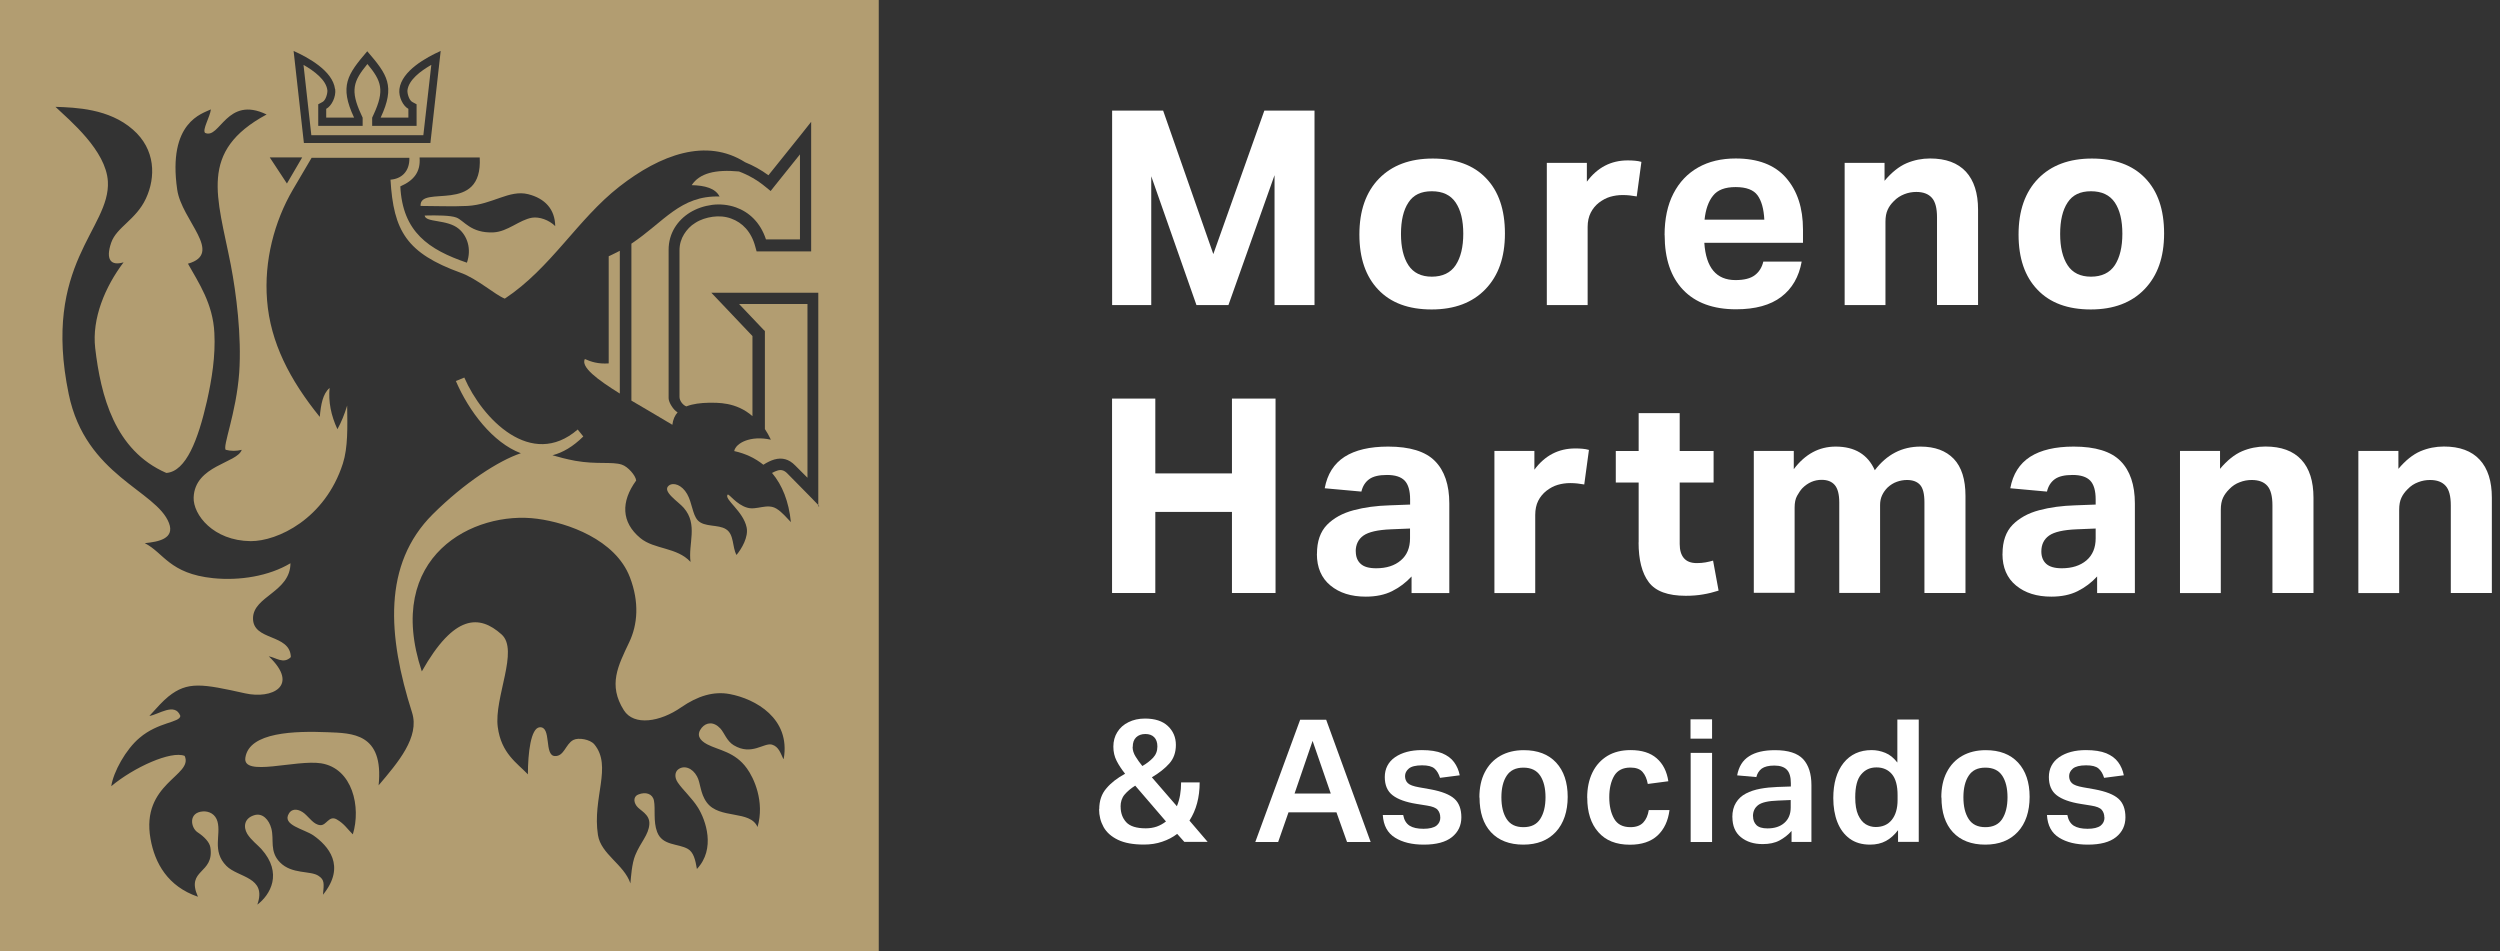
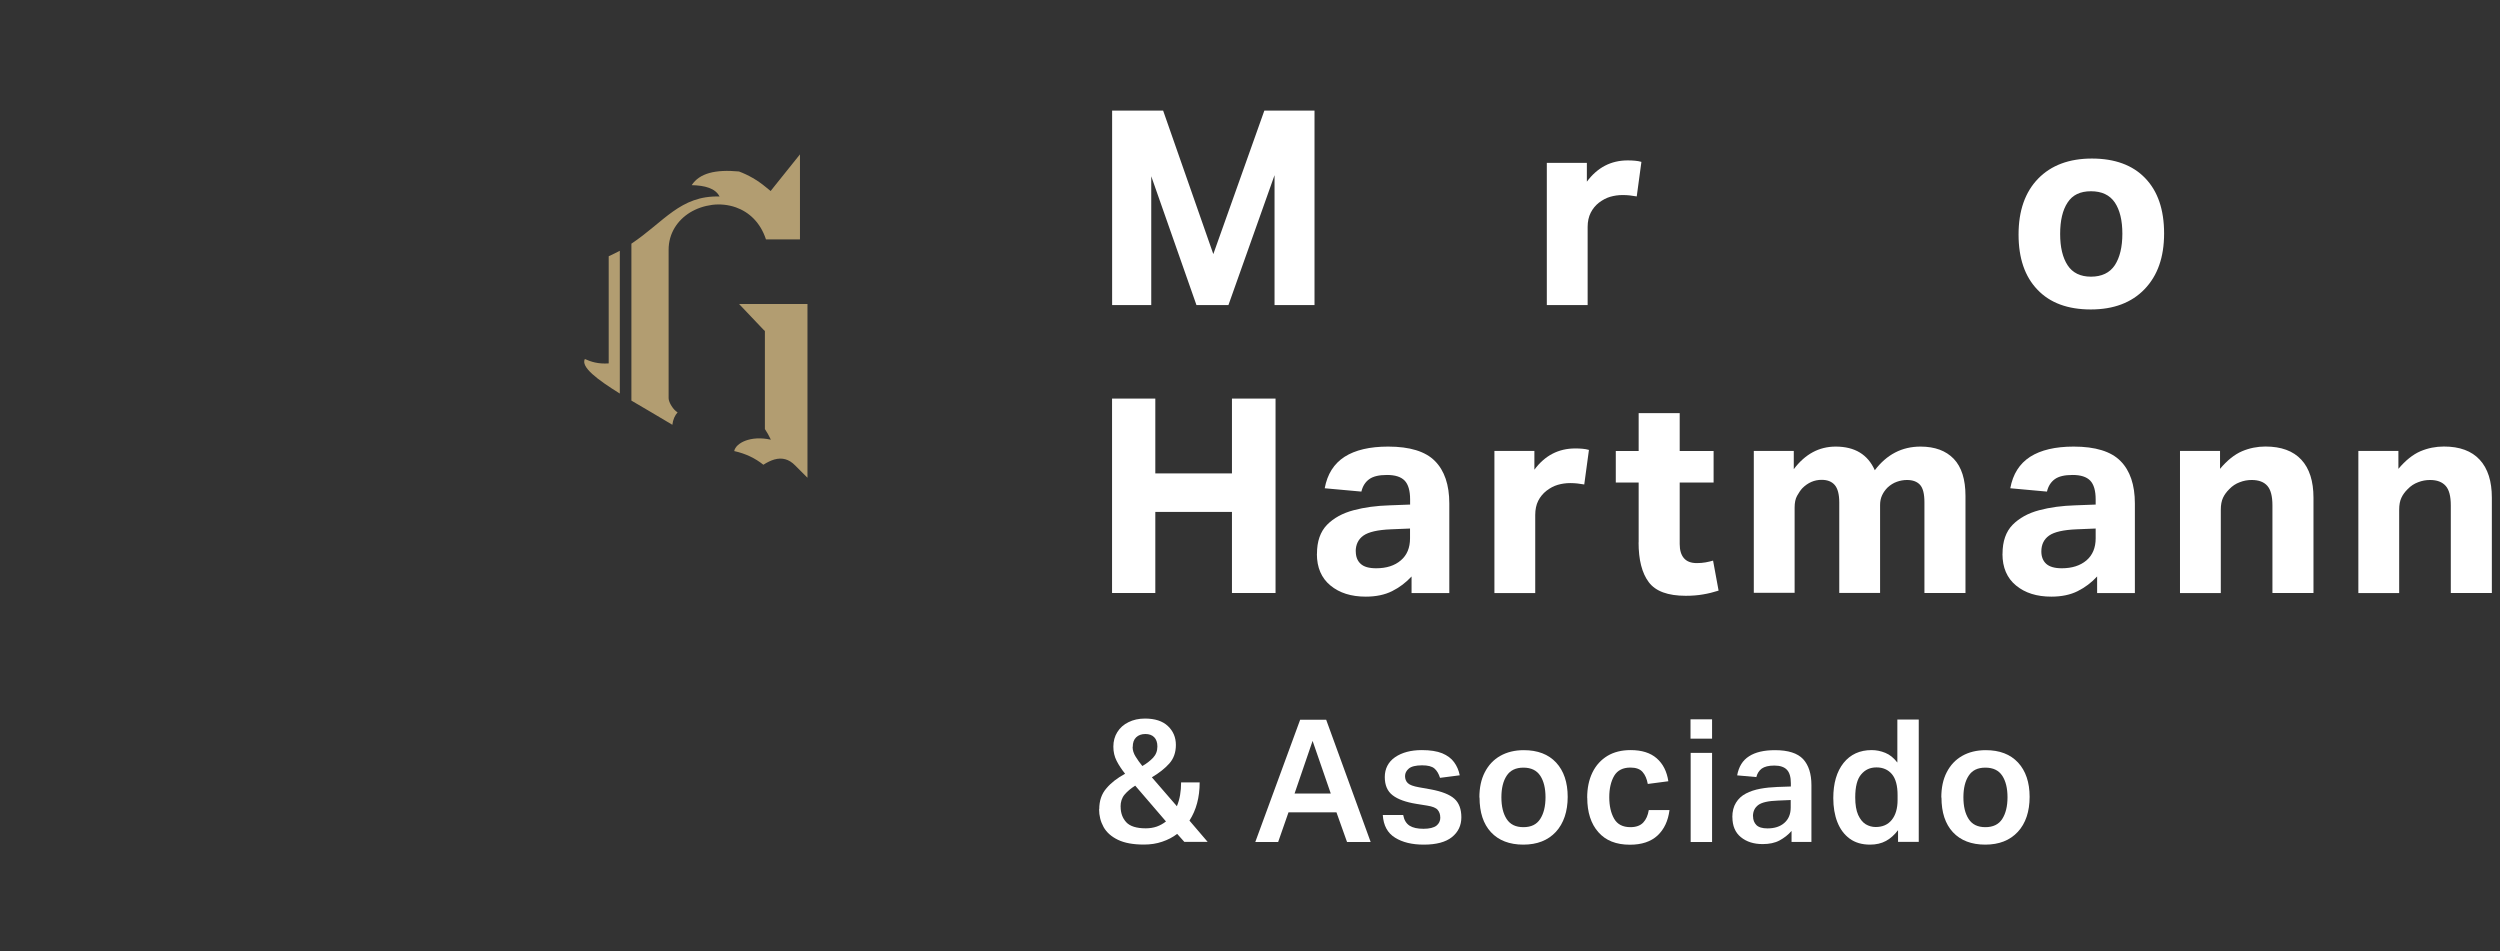
<svg xmlns="http://www.w3.org/2000/svg" width="184" height="70" viewBox="0 0 184 70" fill="none">
  <rect x="0" y="0" width="184" height="70" fill="#333333" stroke="none" />
  <g clip-path="url(#clip0_2_133)">
    <path fill-rule="evenodd" clip-rule="evenodd" d="M44.8 18.861C45.093 18.725 45.359 18.594 45.618 18.457V28.966C43.947 27.925 42.739 27.015 43.044 26.423C43.507 26.628 44.009 26.798 44.8 26.747V18.856V18.861Z" fill="#B29D71" />
    <path fill-rule="evenodd" clip-rule="evenodd" d="M49.876 30.343C49.667 30.576 49.532 30.878 49.486 31.265C48.51 30.673 47.448 30.064 46.471 29.484V17.934C48.86 16.346 50.074 14.372 52.959 14.463C52.654 13.854 51.875 13.65 50.909 13.627C51.485 12.745 52.654 12.46 54.388 12.62C55.071 12.876 55.743 13.251 56.375 13.78L56.72 14.059L56.985 13.723L58.877 11.362V17.621H56.375C55.963 16.363 55.122 15.601 54.156 15.26C53.597 15.066 52.998 15.004 52.411 15.078C51.824 15.157 51.265 15.345 50.774 15.647C49.859 16.216 49.21 17.172 49.21 18.383V29.302C49.21 29.626 49.565 30.172 49.859 30.343H49.87H49.876Z" fill="#B29D71" />
    <path fill-rule="evenodd" clip-rule="evenodd" d="M54.404 22.372H59.43V35.162L58.526 34.258C58.063 33.785 57.561 33.66 56.991 33.819C56.737 33.894 56.465 34.024 56.183 34.206C55.585 33.723 54.867 33.381 54.038 33.199C54.15 32.608 55.246 32.027 56.737 32.363C56.601 32.073 56.46 31.822 56.296 31.578V24.363L56.172 24.244L54.388 22.366H54.399L54.404 22.372Z" fill="#B29D71" />
-     <path fill-rule="evenodd" clip-rule="evenodd" d="M0 0V70H64.676V0H0ZM30.954 15.157C32.101 15.157 33.247 15.214 34.393 15.157C36.24 15.061 37.482 13.945 38.871 14.292C40.119 14.605 40.847 15.408 40.864 16.642C40.401 16.181 39.69 15.943 39.164 16.022C38.221 16.181 37.369 17.052 36.319 17.103C34.636 17.177 34.15 16.221 33.586 16.011C33.179 15.851 32.168 15.84 31.254 15.863C31.327 16.403 32.903 16.119 33.766 16.841C34.388 17.359 34.721 18.315 34.365 19.334C31.559 18.378 29.628 17.08 29.464 13.718C30.463 13.28 30.966 12.654 30.881 11.59H35.308C35.539 15.863 30.853 13.524 30.954 15.163V15.152V15.157ZM24.67 6.56C24.743 7.129 24.404 7.806 24.009 8.011V8.654H26.059C24.963 6.316 25.573 5.479 27.03 3.772C28.509 5.491 29.108 6.316 28.018 8.654H30.057V8.011C29.667 7.806 29.328 7.141 29.396 6.56C29.565 5.206 31.384 4.222 32.434 3.749L31.677 10.526H22.366L21.609 3.749C22.654 4.222 24.489 5.2 24.659 6.56H24.67ZM22.242 11.584L21.118 13.507L19.853 11.584H22.242ZM57.646 55.844C57.454 55.452 57.318 54.951 56.816 54.803C56.217 54.644 55.325 55.639 54.009 54.854C53.484 54.541 53.315 53.938 53.021 53.619C52.524 53.085 51.977 53.159 51.643 53.568C51.237 54.069 51.463 54.473 52.044 54.78C52.903 55.23 54.083 55.321 54.969 56.55C55.483 57.249 56.296 58.996 55.754 60.868C55.206 59.599 52.948 60.316 52.022 59.065C51.519 58.387 51.57 57.619 51.299 57.141C50.96 56.51 50.328 56.294 49.899 56.641C49.678 56.823 49.622 57.21 49.887 57.596C50.266 58.154 50.932 58.734 51.378 59.451C51.937 60.356 52.694 62.467 51.293 63.958C51.18 63.269 51.039 62.723 50.633 62.484C49.899 62.063 48.752 62.262 48.363 61.227C48.069 60.453 48.25 59.52 48.131 58.928C48.035 58.427 47.533 58.251 46.974 58.478C46.691 58.587 46.573 58.928 46.849 59.315C47.081 59.651 47.838 59.907 47.792 60.658C47.742 61.454 47.143 61.989 46.754 62.945C46.499 63.559 46.437 64.595 46.398 65.016C45.923 63.611 44.229 62.877 44.009 61.454C43.58 58.723 45.082 56.407 43.744 54.786C43.428 54.41 42.569 54.268 42.197 54.462C41.621 54.763 41.525 55.673 40.842 55.645C40.023 55.622 40.621 53.454 39.718 53.528C39.069 53.58 38.854 55.417 38.854 56.993C38.058 56.157 36.889 55.452 36.635 53.506C36.352 51.349 38.221 47.85 36.911 46.689C35.291 45.239 33.433 45.187 31.045 49.415C28.227 40.926 34.873 37.552 39.548 38.183C41.767 38.474 45.291 39.708 46.358 42.479C47.064 44.317 46.934 45.967 46.307 47.276C45.489 49.005 44.738 50.41 45.918 52.277C46.663 53.449 48.589 53.136 50.141 52.055C51.339 51.23 52.519 50.854 53.727 51.087C55.585 51.44 58.193 52.868 57.685 55.833L57.657 55.861V55.85L57.646 55.844ZM60.3 37.245L59.571 36.493L57.934 34.832C57.713 34.61 57.493 34.553 57.239 34.627C57.104 34.667 56.974 34.724 56.821 34.809C57.578 35.703 58.058 36.915 58.21 38.428C57.871 38.092 57.589 37.711 57.149 37.438C56.465 37.017 55.675 37.575 54.992 37.364C54.19 37.136 53.637 36.3 53.552 36.408C53.281 36.75 54.698 37.609 54.952 38.815C55.099 39.515 54.596 40.374 54.207 40.846C53.879 40.266 54.049 39.333 53.428 38.946C52.852 38.582 51.83 38.815 51.35 38.291C50.96 37.853 50.949 37.023 50.571 36.357C50.192 35.691 49.571 35.475 49.227 35.737C48.69 36.158 49.932 36.92 50.322 37.375C51.395 38.61 50.638 40.015 50.825 41.358C49.814 40.26 48.154 40.453 47.126 39.6C45.726 38.439 45.686 36.926 46.821 35.367C46.793 35.003 46.211 34.337 45.76 34.195C45.042 33.962 43.919 34.195 42.343 33.916C41.638 33.785 41.169 33.649 40.661 33.507C41.417 33.313 42.174 32.875 42.931 32.124L42.519 31.612C39.102 34.565 35.489 30.827 34.173 27.788L33.552 28.044C34.506 30.263 36.273 32.585 38.334 33.358C36.708 33.899 34.184 35.526 31.841 37.859C28.165 41.529 28.521 46.781 30.328 52.447C30.904 54.251 29.283 56.129 27.866 57.801C28.261 53.932 25.889 53.967 24.133 53.892C21.705 53.796 18.334 53.87 18.058 55.77C17.849 57.204 21.767 55.89 23.637 56.18C25.952 56.555 26.584 59.411 25.968 61.409C25.556 61.005 25.347 60.635 24.788 60.31C24.212 59.98 24.032 60.76 23.58 60.731C23.106 60.709 22.784 60.191 22.394 59.861C22.016 59.559 21.536 59.451 21.271 59.861C20.712 60.731 22.383 61.01 23.078 61.494C24.122 62.234 25.506 63.713 23.772 65.852C23.845 65.027 23.896 64.76 23.445 64.464C22.857 64.06 21.491 64.367 20.61 63.474C19.814 62.66 20.192 61.813 19.972 60.982C19.802 60.328 19.323 59.821 18.735 59.992C17.967 60.214 17.894 60.862 18.199 61.374C18.476 61.824 18.978 62.2 19.232 62.484C20.841 64.276 19.881 65.875 18.939 66.581C19.667 64.521 17.521 64.606 16.657 63.724C15.585 62.632 16.279 61.46 16.008 60.47C15.861 59.924 15.398 59.696 14.946 59.719C13.834 59.793 14.043 60.931 14.54 61.255C15.014 61.568 15.421 61.972 15.483 62.37C15.788 64.356 13.653 63.941 14.568 66C12.349 65.243 11.395 63.531 11.079 61.744C10.345 57.631 14.263 57.096 13.591 55.634C12.592 55.235 9.859 56.47 8.188 57.864C8.346 56.811 9.26 55.15 10.277 54.302C11.655 53.13 13.23 53.193 13.275 52.692C12.874 51.662 11.655 52.607 10.994 52.692C11.581 52.049 11.971 51.611 12.394 51.264C13.812 50.126 14.896 50.331 18.046 51.031C20.011 51.469 22.084 50.49 19.78 48.305C20.305 48.391 20.864 48.903 21.406 48.362C21.355 46.61 18.588 47.202 18.622 45.483C18.656 43.873 21.367 43.572 21.378 41.455C19.78 42.411 17.617 42.752 15.681 42.553C12.462 42.217 12.055 40.687 10.655 39.976C11.655 39.879 12.874 39.651 12.439 38.502C11.525 36.095 6.302 35.026 5.059 29.012C3.066 19.402 8.142 16.847 7.939 13.348C7.804 11.072 5.144 8.87 4.082 7.863C5.584 7.914 8.024 7.994 9.78 9.536C11.451 10.987 11.479 13.035 10.734 14.623C10.006 16.181 8.577 16.716 8.182 17.866C7.764 19.089 8.142 19.595 9.097 19.305C7.741 21.097 6.753 23.436 7.007 25.621C7.414 29.097 8.425 33.148 12.242 34.809C13.704 34.701 14.585 32.34 15.229 29.529C15.596 27.896 15.867 26.189 15.777 24.505C15.675 22.349 14.619 20.813 13.834 19.407C16.494 18.656 13.371 16.227 13.043 13.962C12.321 8.961 14.907 8.358 15.522 8.051C15.46 8.597 14.873 9.553 15.093 9.781C16.189 10.281 16.68 6.998 19.622 8.426C14.585 11.14 15.997 14.44 16.985 19.487C17.386 21.581 17.792 24.716 17.606 27.43C17.386 30.434 16.358 32.875 16.618 33.108C17.007 33.205 17.397 33.205 17.792 33.108C17.459 34.098 14.337 34.24 14.252 36.619C14.212 37.876 15.692 39.799 18.447 39.828C20.424 39.839 23.924 38.189 25.234 34.121C25.613 32.938 25.573 31.447 25.551 29.848C25.359 30.491 25.11 31.094 24.834 31.589C24.359 30.571 24.162 29.564 24.258 28.551C23.755 28.989 23.619 29.763 23.535 30.684C21.327 27.959 19.898 25.2 19.656 22.099C19.424 19.197 20.192 16.301 21.547 13.974L22.936 11.613H30.13C30.158 12.654 29.509 13.172 28.741 13.223C28.961 17.012 29.932 18.634 33.913 20.079C35.122 20.511 36.437 21.7 37.154 21.979C40.559 19.726 42.502 16.142 45.585 13.735C48.611 11.374 51.988 10.128 54.845 11.943C55.421 12.176 55.997 12.489 56.556 12.899L58.944 9.923L59.701 8.967V18.503H55.686L55.596 18.178C55.302 17.041 54.625 16.375 53.812 16.085C53.383 15.925 52.908 15.891 52.456 15.954C52.005 16.016 51.553 16.159 51.175 16.403C50.83 16.608 50.554 16.904 50.345 17.24C50.136 17.575 50.011 17.979 50.011 18.429V29.211C50.011 29.501 50.266 29.82 50.514 29.911C51 29.717 51.587 29.655 52.152 29.643C52.801 29.643 54.167 29.569 55.381 30.628V24.733L53.038 22.264L52.355 21.547H60.226V37.273L60.266 37.262H60.277L60.3 37.245ZM31.158 9.951L31.745 4.774C30.938 5.234 30.085 5.883 29.989 6.64C29.966 6.885 30.113 7.38 30.345 7.505L30.661 7.675V9.263H27.391V8.66L27.493 8.438C28.334 6.634 28.069 5.946 27.041 4.711C26.019 5.957 25.748 6.634 26.59 8.438L26.691 8.66V9.263H23.422V7.675L23.738 7.505C23.97 7.385 24.116 6.885 24.094 6.64C24.009 5.889 23.14 5.234 22.338 4.774L22.914 9.951H31.175H31.163H31.158Z" fill="#B29D71" />
    <path d="M81.852 8.142H85.607L89.3 18.702L93.055 8.142H96.748V22.451H93.806V12.893L90.413 22.451H88.058L84.732 12.972V22.451H81.852V8.142Z" fill="white" />
-     <path d="M100.051 17.257C100.051 15.51 100.531 14.139 101.491 13.149C102.451 12.164 103.772 11.669 105.449 11.669C107.126 11.669 108.453 12.147 109.374 13.115C110.3 14.076 110.763 15.43 110.763 17.183C110.763 18.935 110.288 20.284 109.334 21.279C108.38 22.275 107.059 22.776 105.365 22.776C103.671 22.776 102.366 22.292 101.44 21.319C100.514 20.346 100.051 18.998 100.051 17.262V17.257ZM103.112 17.217C103.112 18.19 103.292 18.958 103.659 19.521C104.026 20.079 104.602 20.363 105.382 20.363C106.161 20.363 106.765 20.084 107.138 19.515C107.51 18.947 107.697 18.178 107.697 17.2C107.697 16.221 107.51 15.459 107.138 14.907C106.765 14.355 106.183 14.076 105.382 14.076C104.58 14.076 104.021 14.349 103.659 14.907C103.292 15.459 103.112 16.233 103.112 17.223V17.217Z" fill="white" />
    <path d="M113.851 11.988H116.793V13.371C117.567 12.329 118.566 11.806 119.797 11.806C119.984 11.806 120.164 11.812 120.334 11.829C120.503 11.846 120.661 11.868 120.808 11.914L120.464 14.457C120.288 14.429 120.119 14.406 119.955 14.383C119.792 14.366 119.617 14.355 119.43 14.355C119.108 14.355 118.798 14.4 118.504 14.486C118.216 14.571 117.945 14.719 117.68 14.918C117.426 15.117 117.222 15.368 117.076 15.658C116.929 15.948 116.85 16.301 116.85 16.699V22.451H113.846V11.988H113.851Z" fill="white" />
-     <path d="M122.513 17.314C122.513 16.113 122.728 15.089 123.163 14.247C123.597 13.405 124.202 12.768 124.986 12.324C125.771 11.88 126.692 11.664 127.748 11.664C129.385 11.664 130.622 12.136 131.452 13.086C132.282 14.036 132.7 15.305 132.7 16.893V17.871H125.438C125.557 19.703 126.325 20.614 127.731 20.614C128.369 20.614 128.837 20.494 129.154 20.255C129.47 20.016 129.679 19.681 129.78 19.254H132.604C132.4 20.375 131.903 21.239 131.102 21.848C130.305 22.457 129.193 22.764 127.776 22.764C126.088 22.764 124.789 22.286 123.88 21.336C122.976 20.392 122.519 19.049 122.519 17.308H122.513V17.314ZM129.357 14.378C129.063 13.974 128.527 13.769 127.742 13.769C126.957 13.769 126.415 13.979 126.082 14.4C125.743 14.816 125.534 15.413 125.455 16.17H129.854C129.814 15.379 129.65 14.787 129.357 14.378Z" fill="white" />
-     <path d="M135.76 11.988H138.702V13.308C139.227 12.682 139.769 12.25 140.328 12.011C140.881 11.778 141.452 11.664 142.05 11.664C143.213 11.664 144.089 11.988 144.693 12.637C145.286 13.285 145.585 14.219 145.585 15.43V22.446H142.564V15.994C142.564 15.322 142.44 14.844 142.186 14.56C141.932 14.275 141.553 14.127 141.04 14.127C140.74 14.127 140.447 14.179 140.159 14.292C139.871 14.406 139.617 14.566 139.396 14.793C139.193 14.992 139.035 15.203 138.933 15.436C138.826 15.664 138.77 15.96 138.77 16.318V22.451H135.766V11.988H135.76Z" fill="white" />
    <path d="M148.566 17.257C148.566 15.51 149.046 14.139 150.006 13.149C150.966 12.164 152.287 11.669 153.965 11.669C155.642 11.669 156.963 12.147 157.889 13.115C158.815 14.076 159.278 15.43 159.278 17.183C159.278 18.935 158.798 20.284 157.844 21.279C156.889 22.275 155.568 22.776 153.88 22.776C152.191 22.776 150.876 22.292 149.955 21.319C149.024 20.352 148.566 18.998 148.566 17.262V17.257ZM151.627 17.217C151.627 18.19 151.808 18.958 152.175 19.521C152.536 20.079 153.118 20.363 153.897 20.363C154.676 20.363 155.28 20.084 155.653 19.515C156.02 18.947 156.206 18.178 156.206 17.2C156.206 16.221 156.02 15.459 155.653 14.907C155.28 14.355 154.693 14.076 153.897 14.076C153.101 14.076 152.536 14.349 152.175 14.907C151.808 15.459 151.627 16.233 151.627 17.223V17.217Z" fill="white" />
    <path d="M90.672 37.677H85.031V43.645H81.847V29.336H85.031V34.843H90.672V29.336H93.88V43.645H90.672V37.677Z" fill="white" />
    <path d="M96.929 40.761C96.929 39.839 97.177 39.133 97.668 38.627C98.16 38.126 98.815 37.768 99.628 37.552C100.435 37.336 101.316 37.222 102.265 37.193L103.784 37.136V36.755C103.784 36.112 103.648 35.651 103.383 35.373C103.112 35.094 102.683 34.957 102.084 34.957C101.485 34.957 101.068 35.06 100.78 35.264C100.486 35.475 100.294 35.777 100.198 36.181L97.499 35.936C97.691 34.895 98.177 34.127 98.961 33.62C99.746 33.12 100.814 32.869 102.169 32.869C103.761 32.869 104.913 33.222 105.613 33.933C106.313 34.639 106.669 35.68 106.669 37.057V43.651H103.891V42.428C103.473 42.883 102.993 43.241 102.457 43.509C101.926 43.776 101.277 43.913 100.52 43.913C99.447 43.913 98.583 43.64 97.922 43.093C97.256 42.547 96.923 41.768 96.923 40.772L96.929 40.761ZM99.786 40.584C99.786 40.971 99.904 41.279 100.142 41.495C100.379 41.717 100.757 41.825 101.288 41.825C102.044 41.825 102.649 41.631 103.1 41.244C103.558 40.857 103.778 40.311 103.778 39.623V38.9L102.378 38.957C101.406 38.997 100.729 39.151 100.35 39.418C99.972 39.685 99.78 40.078 99.78 40.584H99.786Z" fill="white" />
    <path d="M109.989 33.188H112.931V34.57C113.699 33.529 114.704 33.006 115.935 33.006C116.121 33.006 116.302 33.011 116.471 33.028C116.641 33.045 116.799 33.068 116.946 33.114L116.601 35.657C116.426 35.629 116.257 35.606 116.093 35.583C115.929 35.566 115.754 35.555 115.568 35.555C115.246 35.555 114.936 35.6 114.648 35.685C114.354 35.771 114.083 35.919 113.823 36.118C113.569 36.317 113.36 36.567 113.213 36.858C113.067 37.148 112.993 37.501 112.993 37.899V43.651H109.989V33.188Z" fill="white" />
    <path d="M120.605 39.919V35.515H118.922V33.194H120.605V30.405H123.626V33.194H126.121V35.515H123.626V40.044C123.626 40.488 123.727 40.835 123.931 41.074C124.134 41.318 124.45 41.444 124.885 41.444C125.116 41.444 125.331 41.426 125.523 41.392C125.715 41.358 125.907 41.313 126.082 41.261L126.488 43.469C126.11 43.589 125.732 43.685 125.348 43.748C124.969 43.816 124.546 43.85 124.072 43.85C122.762 43.85 121.853 43.52 121.35 42.849C120.848 42.183 120.599 41.205 120.599 39.919H120.605Z" fill="white" />
    <path d="M129.08 33.188H132.022V34.531C132.858 33.421 133.885 32.869 135.105 32.869C136.511 32.869 137.471 33.45 137.985 34.61C138.866 33.45 139.984 32.869 141.35 32.869C142.406 32.869 143.219 33.171 143.795 33.768C144.371 34.371 144.659 35.282 144.659 36.493V43.645H141.638V36.971C141.638 36.346 141.531 35.919 141.311 35.68C141.096 35.447 140.78 35.327 140.356 35.327C140.102 35.327 139.848 35.373 139.611 35.458C139.368 35.543 139.137 35.685 138.922 35.885C138.758 36.05 138.628 36.232 138.527 36.442C138.425 36.658 138.374 36.897 138.374 37.165V43.64H135.37V36.983C135.37 36.385 135.257 35.953 135.037 35.697C134.817 35.441 134.495 35.316 134.072 35.316C133.535 35.316 133.055 35.526 132.649 35.936C132.513 36.084 132.389 36.272 132.265 36.493C132.141 36.715 132.084 37.005 132.084 37.353V43.628H129.08V33.165V33.176V33.188Z" fill="white" />
    <path d="M147.386 40.761C147.386 39.839 147.635 39.133 148.126 38.627C148.623 38.126 149.272 37.768 150.085 37.552C150.893 37.336 151.774 37.222 152.722 37.193L154.241 37.136V36.755C154.241 36.112 154.106 35.651 153.84 35.373C153.569 35.094 153.14 34.957 152.542 34.957C151.943 34.957 151.525 35.06 151.237 35.264C150.944 35.475 150.752 35.777 150.656 36.181L147.957 35.936C148.149 34.895 148.634 34.127 149.419 33.62C150.204 33.12 151.271 32.869 152.626 32.869C154.219 32.869 155.371 33.222 156.071 33.933C156.771 34.639 157.127 35.68 157.127 37.057V43.651H154.348V42.428C153.931 42.883 153.451 43.241 152.914 43.509C152.383 43.776 151.734 43.913 150.977 43.913C149.905 43.913 149.041 43.64 148.38 43.093C147.714 42.547 147.381 41.768 147.381 40.772L147.386 40.761ZM150.243 40.584C150.243 40.971 150.362 41.279 150.599 41.495C150.836 41.711 151.22 41.825 151.745 41.825C152.502 41.825 153.106 41.631 153.564 41.244C154.015 40.857 154.241 40.311 154.241 39.623V38.9L152.841 38.957C151.87 38.997 151.192 39.151 150.814 39.418C150.435 39.685 150.243 40.078 150.243 40.584Z" fill="white" />
    <path d="M160.452 33.188H163.394V34.508C163.919 33.882 164.461 33.45 165.015 33.211C165.568 32.977 166.144 32.864 166.737 32.864C167.9 32.864 168.781 33.188 169.38 33.837C169.978 34.485 170.272 35.418 170.272 36.63V43.645H167.251V37.193C167.251 36.522 167.127 36.044 166.878 35.76C166.63 35.475 166.246 35.327 165.726 35.327C165.427 35.327 165.133 35.378 164.845 35.492C164.552 35.6 164.303 35.765 164.083 35.993C163.88 36.192 163.722 36.403 163.614 36.636C163.507 36.863 163.451 37.159 163.451 37.518V43.651H160.447V33.188H160.452Z" fill="white" />
    <path d="M173.581 33.188H176.522V34.508C177.048 33.882 177.59 33.45 178.143 33.211C178.696 32.977 179.272 32.864 179.871 32.864C181.034 32.864 181.909 33.188 182.508 33.837C183.106 34.485 183.4 35.418 183.4 36.63V43.645H180.379V37.193C180.379 36.522 180.255 36.044 180.001 35.76C179.747 35.475 179.368 35.327 178.855 35.327C178.555 35.327 178.262 35.378 177.974 35.492C177.68 35.6 177.432 35.765 177.211 35.993C177.008 36.192 176.85 36.403 176.743 36.636C176.635 36.863 176.579 37.159 176.579 37.518V43.651H173.575V33.188H173.581Z" fill="white" />
    <path d="M80.904 59.559C80.904 58.939 81.079 58.422 81.435 58.018C81.779 57.608 82.242 57.255 82.807 56.948C82.558 56.635 82.349 56.322 82.186 56.003C82.022 55.685 81.943 55.338 81.943 54.956C81.943 54.553 82.039 54.194 82.236 53.881C82.428 53.568 82.705 53.324 83.055 53.153C83.405 52.977 83.812 52.886 84.269 52.886C85.003 52.886 85.568 53.068 85.957 53.437C86.347 53.807 86.545 54.268 86.545 54.826C86.545 55.383 86.381 55.838 86.059 56.197C85.732 56.561 85.308 56.897 84.777 57.21L86.618 59.338C86.833 58.825 86.929 58.239 86.929 57.585H88.295C88.295 58.678 88.047 59.616 87.544 60.396L88.882 61.961H87.166L86.641 61.374C86.319 61.619 85.952 61.813 85.54 61.949C85.133 62.091 84.681 62.16 84.19 62.16C83.405 62.16 82.773 62.046 82.287 61.813C81.802 61.579 81.451 61.272 81.226 60.874C81.005 60.475 80.892 60.037 80.892 59.548L80.904 59.559ZM82.479 59.372C82.479 59.833 82.615 60.214 82.891 60.515C83.162 60.811 83.648 60.965 84.326 60.965C84.625 60.965 84.901 60.919 85.144 60.834C85.393 60.743 85.613 60.618 85.816 60.459L83.552 57.824C83.236 58.023 82.976 58.239 82.773 58.478C82.57 58.717 82.474 59.013 82.474 59.372H82.479ZM83.36 54.968C83.36 55.213 83.433 55.452 83.58 55.685C83.727 55.924 83.891 56.151 84.077 56.379C84.388 56.203 84.647 55.998 84.862 55.776C85.077 55.548 85.184 55.27 85.184 54.94C85.184 54.638 85.099 54.41 84.947 54.257C84.789 54.097 84.568 54.023 84.297 54.023C84.026 54.023 83.789 54.103 83.62 54.268C83.45 54.433 83.371 54.666 83.371 54.968H83.36Z" fill="white" />
    <path d="M94.077 61.972H92.389L95.692 52.971H97.606L100.881 61.972H99.142L98.363 59.787H94.834L94.072 61.972H94.077ZM96.607 54.53L95.28 58.404H97.945L96.607 54.53Z" fill="white" />
    <path d="M106.003 60.163C106.003 59.946 105.941 59.758 105.816 59.611C105.692 59.457 105.432 59.355 105.037 59.292L104.258 59.167C103.473 59.042 102.886 58.831 102.502 58.535C102.112 58.239 101.92 57.79 101.92 57.187C101.92 56.584 102.174 56.077 102.677 55.73C103.185 55.383 103.84 55.207 104.648 55.207C105.263 55.207 105.76 55.286 106.144 55.44C106.522 55.599 106.816 55.816 107.019 56.094C107.222 56.367 107.364 56.692 107.437 57.062L105.986 57.249C105.89 56.948 105.754 56.715 105.574 56.561C105.387 56.402 105.088 56.328 104.664 56.328C104.196 56.328 103.868 56.413 103.688 56.567C103.507 56.72 103.411 56.908 103.411 57.118C103.411 57.329 103.479 57.511 103.62 57.642C103.755 57.773 104.026 57.87 104.439 57.944L105.303 58.097C106.121 58.251 106.697 58.478 107.042 58.786C107.38 59.087 107.556 59.548 107.556 60.151C107.556 60.754 107.324 61.243 106.861 61.613C106.398 61.983 105.703 62.165 104.789 62.165C103.925 62.165 103.225 61.995 102.677 61.653C102.124 61.312 101.824 60.76 101.773 59.986H103.275C103.343 60.356 103.501 60.612 103.744 60.771C103.987 60.925 104.331 60.999 104.766 60.999C105.201 60.999 105.523 60.919 105.72 60.771C105.912 60.618 106.008 60.419 106.008 60.163H106.003Z" fill="white" />
    <path d="M108.882 58.7C108.882 57.978 109.012 57.357 109.283 56.834C109.554 56.31 109.927 55.912 110.418 55.633C110.91 55.355 111.486 55.212 112.152 55.212C113.168 55.212 113.964 55.514 114.529 56.123C115.094 56.731 115.382 57.579 115.382 58.649C115.382 59.719 115.088 60.6 114.512 61.226C113.93 61.852 113.134 62.165 112.118 62.165C111.102 62.165 110.3 61.858 109.735 61.249C109.17 60.64 108.894 59.787 108.894 58.694L108.882 58.7ZM110.503 58.677C110.503 59.343 110.627 59.872 110.887 60.276C111.147 60.68 111.553 60.879 112.124 60.879C112.694 60.879 113.1 60.68 113.36 60.276C113.62 59.872 113.75 59.337 113.75 58.677C113.75 58.017 113.62 57.483 113.36 57.09C113.1 56.697 112.688 56.498 112.124 56.498C111.559 56.498 111.152 56.697 110.893 57.09C110.633 57.483 110.503 58.017 110.503 58.677Z" fill="white" />
    <path d="M116.816 58.717C116.816 58 116.946 57.386 117.205 56.851C117.465 56.322 117.832 55.924 118.307 55.633C118.781 55.349 119.351 55.207 120.012 55.207C120.831 55.207 121.469 55.406 121.932 55.81C122.395 56.214 122.683 56.777 122.79 57.5L121.277 57.699C121.209 57.329 121.085 57.033 120.893 56.817C120.706 56.601 120.407 56.493 120.001 56.493C119.442 56.493 119.046 56.697 118.803 57.101C118.566 57.511 118.442 58.035 118.442 58.672C118.442 59.309 118.561 59.838 118.798 60.254C119.035 60.669 119.43 60.879 120.001 60.879C120.413 60.879 120.729 60.766 120.943 60.538C121.158 60.31 121.288 60.003 121.35 59.622H122.875C122.773 60.419 122.479 61.044 121.994 61.494C121.508 61.943 120.831 62.171 119.961 62.171C118.95 62.171 118.177 61.864 117.635 61.243C117.093 60.629 116.822 59.781 116.822 58.717H116.816Z" fill="white" />
    <path d="M124.422 52.942H126.008V54.365H124.422V52.942ZM124.433 55.412H126.008V61.972H124.433V55.412Z" fill="white" />
    <path d="M127.499 60.151C127.499 59.719 127.589 59.366 127.77 59.076C127.945 58.791 128.188 58.564 128.499 58.404C128.809 58.239 129.165 58.126 129.56 58.051C129.955 57.978 130.373 57.938 130.802 57.921L131.807 57.886V57.648C131.807 57.192 131.711 56.862 131.519 56.658C131.328 56.453 131.017 56.345 130.593 56.345C130.17 56.345 129.871 56.424 129.667 56.566C129.47 56.715 129.334 56.919 129.267 57.192L127.855 57.067C127.973 56.424 128.261 55.958 128.73 55.662C129.193 55.36 129.831 55.212 130.644 55.212C131.61 55.212 132.299 55.434 132.711 55.872C133.117 56.316 133.321 56.953 133.321 57.784V61.966H131.858V61.158C131.61 61.443 131.311 61.676 130.972 61.858C130.633 62.04 130.215 62.125 129.735 62.125C129.075 62.125 128.544 61.955 128.126 61.613C127.714 61.278 127.505 60.783 127.505 60.145L127.499 60.151ZM129.024 60.077C129.024 60.344 129.108 60.561 129.272 60.726C129.442 60.891 129.713 60.97 130.085 60.97C130.605 60.97 131.017 60.84 131.328 60.566C131.638 60.293 131.796 59.918 131.796 59.434V58.882L130.87 58.922C130.159 58.945 129.673 59.053 129.413 59.246C129.148 59.44 129.018 59.719 129.018 60.077H129.024Z" fill="white" />
    <path d="M134.93 58.74C134.93 57.648 135.184 56.783 135.687 56.151C136.189 55.526 136.878 55.207 137.753 55.207C138.098 55.207 138.431 55.275 138.764 55.412C139.097 55.548 139.385 55.787 139.645 56.123V52.959H141.22V61.961H139.696V61.101C139.436 61.443 139.142 61.71 138.809 61.892C138.476 62.074 138.081 62.165 137.635 62.165C137.036 62.165 136.534 62.017 136.133 61.722C135.732 61.426 135.433 61.022 135.229 60.504C135.026 59.986 134.93 59.395 134.93 58.734V58.74ZM136.545 58.689C136.545 59.23 136.618 59.656 136.759 59.975C136.906 60.294 137.087 60.521 137.313 60.663C137.544 60.8 137.787 60.868 138.047 60.868C138.555 60.868 138.95 60.697 139.233 60.345C139.515 59.998 139.662 59.508 139.662 58.877V58.524C139.662 57.83 139.526 57.312 139.244 56.976C138.962 56.646 138.583 56.481 138.109 56.481C137.635 56.481 137.273 56.652 136.985 56.993C136.692 57.329 136.545 57.898 136.545 58.689Z" fill="white" />
    <path d="M142.88 58.7C142.88 57.978 143.01 57.357 143.281 56.834C143.552 56.31 143.925 55.912 144.416 55.633C144.907 55.355 145.483 55.212 146.15 55.212C147.172 55.212 147.962 55.514 148.527 56.123C149.092 56.731 149.38 57.579 149.38 58.649C149.38 59.719 149.092 60.6 148.51 61.226C147.928 61.852 147.132 62.165 146.116 62.165C145.099 62.165 144.298 61.858 143.733 61.249C143.168 60.64 142.892 59.787 142.892 58.694L142.88 58.7ZM144.507 58.677C144.507 59.343 144.631 59.872 144.891 60.276C145.15 60.68 145.557 60.879 146.121 60.879C146.686 60.879 147.104 60.68 147.364 60.276C147.623 59.872 147.753 59.337 147.753 58.677C147.753 58.017 147.623 57.483 147.364 57.09C147.104 56.697 146.692 56.498 146.121 56.498C145.551 56.498 145.156 56.697 144.896 57.09C144.636 57.483 144.507 58.017 144.507 58.677Z" fill="white" />
-     <path d="M154.879 60.163C154.879 59.946 154.817 59.758 154.693 59.611C154.569 59.457 154.309 59.355 153.914 59.292L153.134 59.167C152.35 59.042 151.762 58.831 151.378 58.535C150.989 58.239 150.797 57.79 150.797 57.187C150.797 56.584 151.051 56.077 151.553 55.73C152.062 55.383 152.717 55.207 153.524 55.207C154.14 55.207 154.636 55.286 155.02 55.44C155.399 55.599 155.692 55.816 155.896 56.094C156.099 56.367 156.24 56.692 156.313 57.062L154.862 57.249C154.772 56.948 154.631 56.715 154.45 56.561C154.269 56.402 153.965 56.328 153.541 56.328C153.072 56.328 152.751 56.413 152.564 56.567C152.383 56.726 152.288 56.908 152.288 57.118C152.288 57.329 152.355 57.511 152.496 57.642C152.632 57.773 152.903 57.87 153.315 57.944L154.179 58.097C154.998 58.251 155.574 58.478 155.918 58.786C156.257 59.087 156.432 59.548 156.432 60.151C156.432 60.754 156.201 61.243 155.738 61.613C155.275 61.983 154.586 62.165 153.665 62.165C152.807 62.165 152.101 61.995 151.553 61.653C151 61.312 150.701 60.76 150.656 59.986H152.158C152.225 60.356 152.383 60.612 152.626 60.771C152.875 60.925 153.214 60.999 153.648 60.999C154.083 60.999 154.405 60.919 154.603 60.771C154.795 60.618 154.891 60.419 154.891 60.163H154.879Z" fill="white" />
  </g>
  <defs>
    <clipPath id="clip0_2_133">
      <rect width="183.4" height="70" fill="white" />
    </clipPath>
  </defs>
</svg>